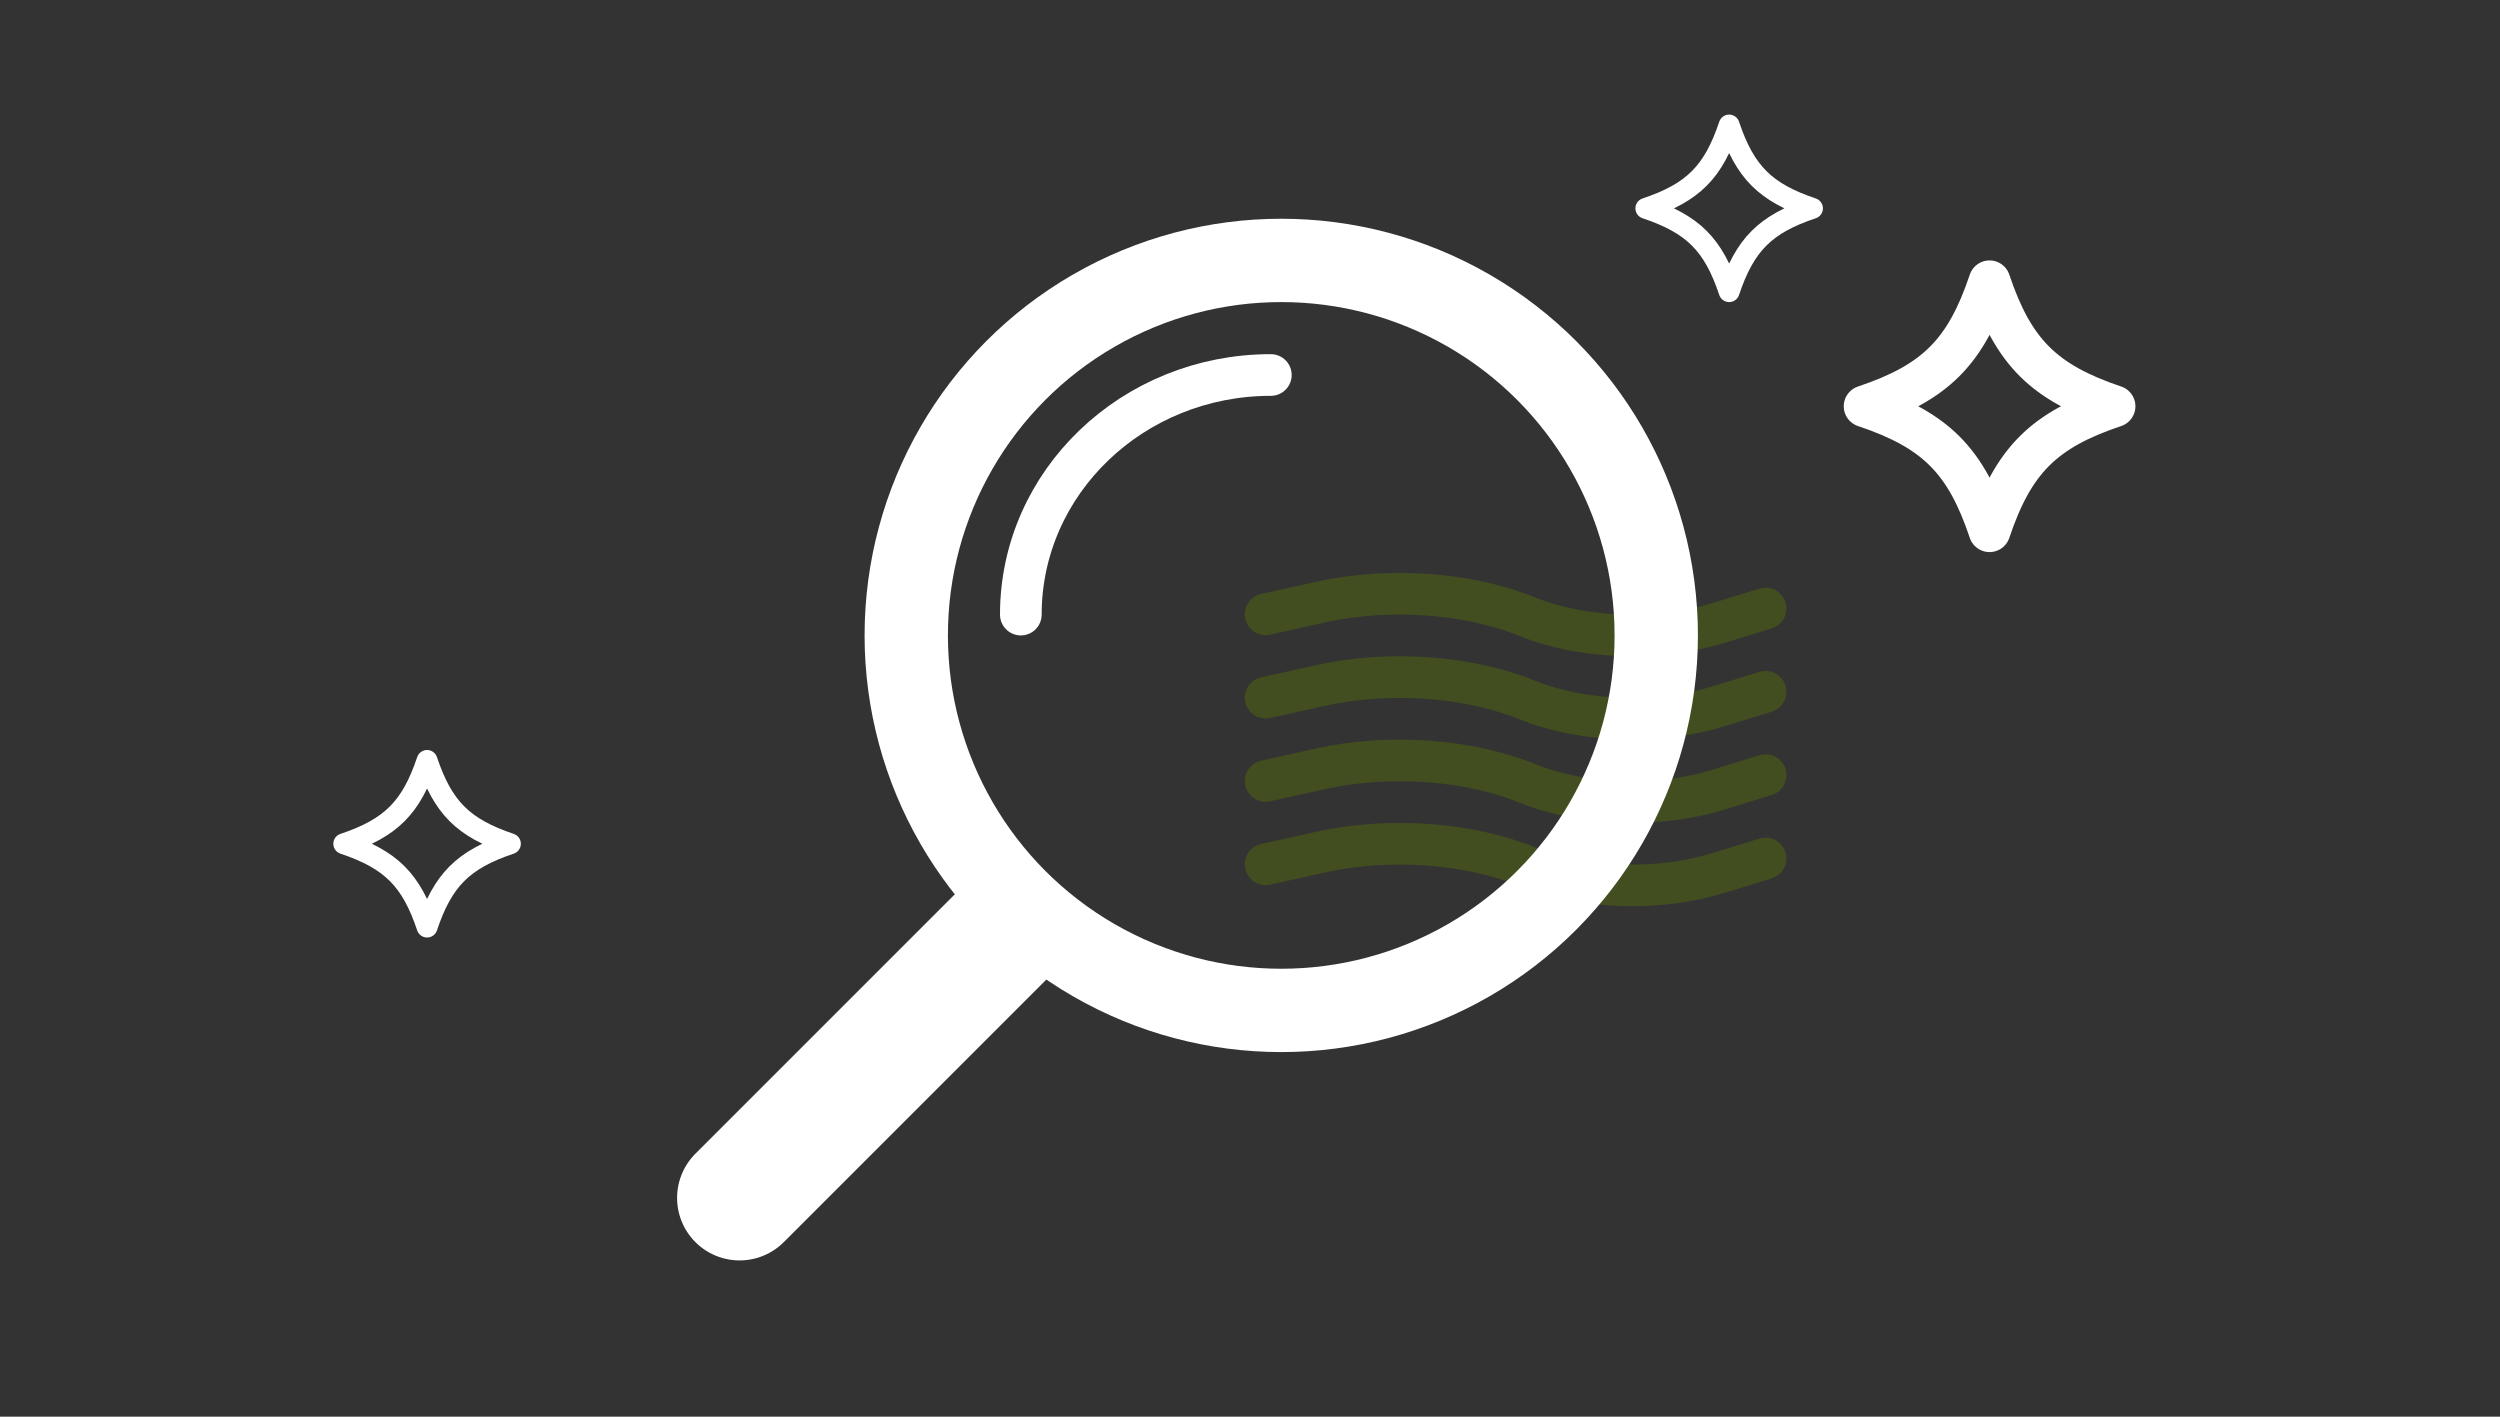
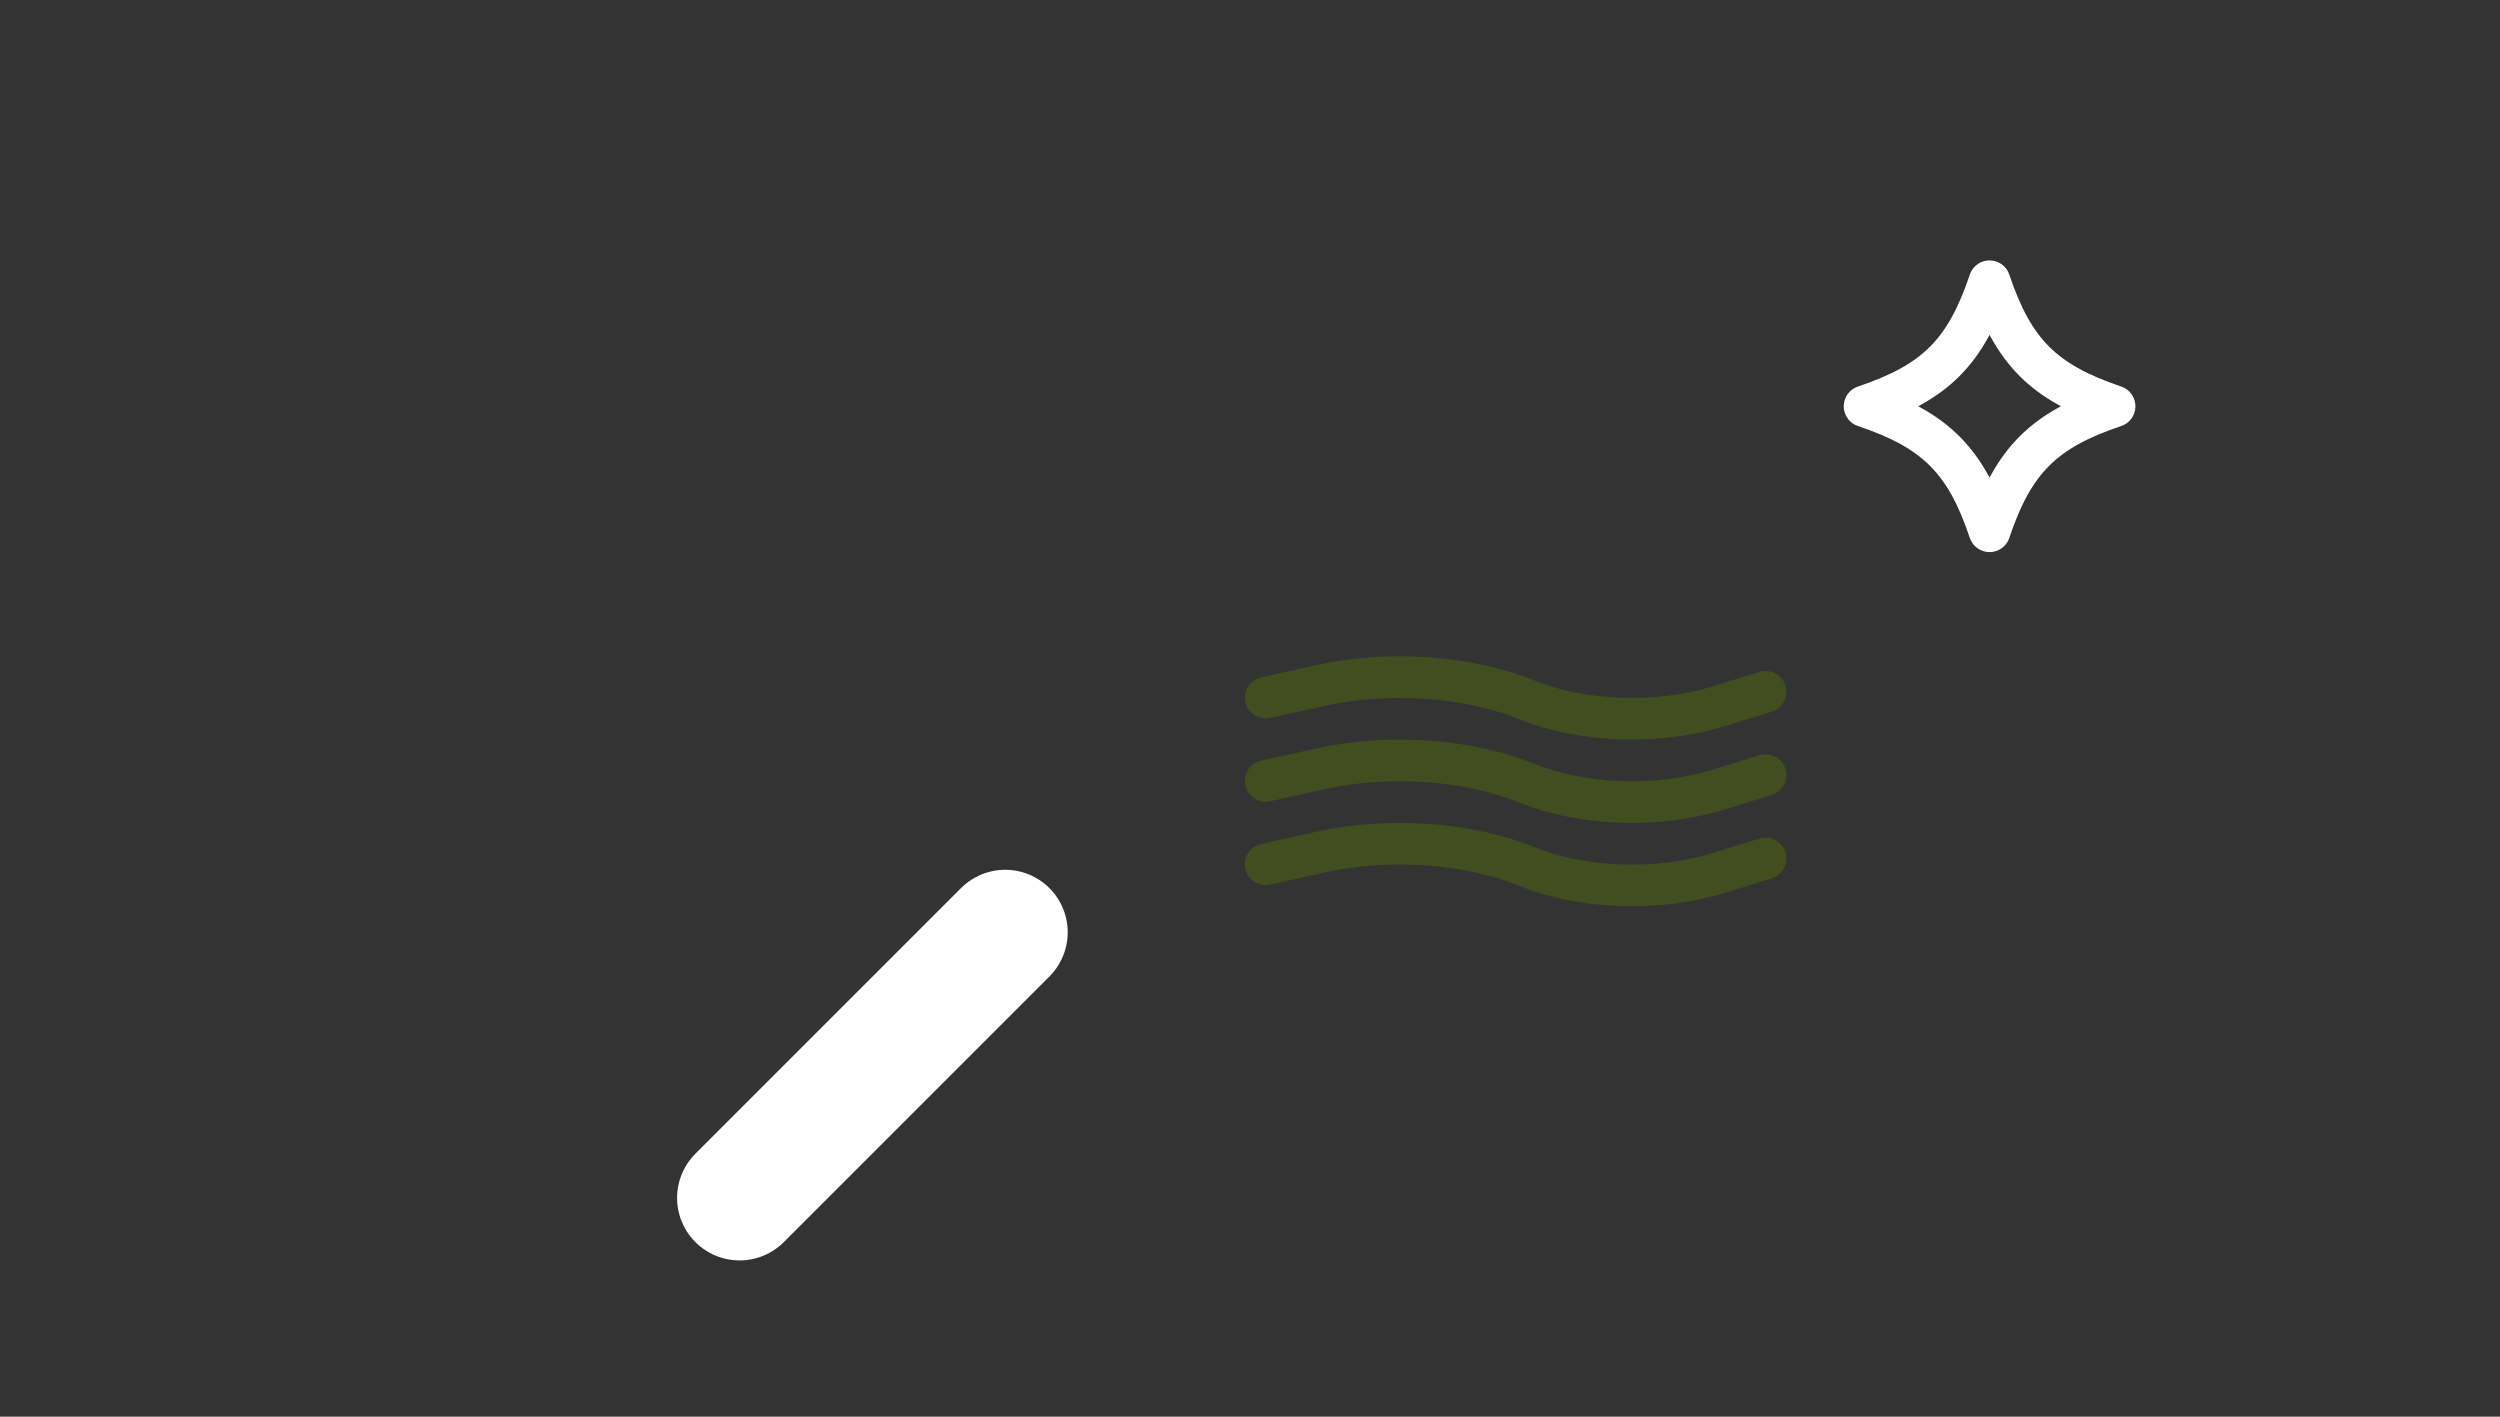
<svg xmlns="http://www.w3.org/2000/svg" width="240" height="136" viewBox="0 0 240 136" fill="none">
  <rect x="0" y="0" width="240" height="136" fill="#333333" stroke="none" />
  <g opacity="0.4">
-     <path d="M169.5 58.413L165.027 59.788C159.294 61.601 151.924 61.352 146.696 59.227C141.027 56.913 133.404 56.348 126.854 57.787L121.5 58.975" stroke="#577302" stroke-width="4" stroke-linecap="round" stroke-linejoin="round" />
    <path d="M169.5 66.413L165.027 67.788C159.294 69.601 151.924 69.352 146.696 67.227C141.027 64.913 133.404 64.348 126.854 65.787L121.5 66.975" stroke="#577302" stroke-width="4" stroke-linecap="round" stroke-linejoin="round" />
    <path d="M169.5 74.413L165.027 75.788C159.294 77.601 151.924 77.352 146.696 75.227C141.027 72.913 133.404 72.348 126.854 73.787L121.5 74.975" stroke="#577302" stroke-width="4" stroke-linecap="round" stroke-linejoin="round" />
    <path d="M169.5 82.413L165.027 83.788C159.294 85.601 151.924 85.352 146.696 83.227C141.027 80.913 133.404 80.348 126.854 81.787L121.5 82.975" stroke="#577302" stroke-width="4" stroke-linecap="round" stroke-linejoin="round" />
  </g>
-   <path d="M98 59C98 46.297 108.745 36 122 36" stroke="white" stroke-width="4" stroke-linecap="round" stroke-linejoin="round" />
-   <circle cx="123" cy="61" r="36" stroke="white" stroke-width="8" />
  <path d="M96.5 89.5L71 115" stroke="white" stroke-width="12" stroke-linecap="round" stroke-linejoin="round" />
  <path d="M190.997 51C188.718 44.197 185.803 41.288 179 39.003C185.809 36.718 188.712 33.803 190.997 27C193.282 33.803 196.203 36.712 203 39.003C196.197 41.282 193.282 44.197 190.997 51Z" stroke="white" stroke-width="4" stroke-linecap="round" stroke-linejoin="round" />
-   <path d="M40.998 89C39.479 84.465 37.535 82.525 33 81.002C37.539 79.479 39.475 77.535 40.998 73C42.521 77.535 44.468 79.475 49 81.002C44.465 82.521 42.521 84.465 40.998 89Z" stroke="white" stroke-width="2" stroke-linecap="round" stroke-linejoin="round" />
-   <path d="M165.998 28C164.479 23.465 162.535 21.525 158 20.002C162.539 18.479 164.475 16.535 165.998 12C167.521 16.535 169.468 18.475 174 20.002C169.465 21.521 167.521 23.465 165.998 28Z" stroke="white" stroke-width="2" stroke-linecap="round" stroke-linejoin="round" />
</svg>